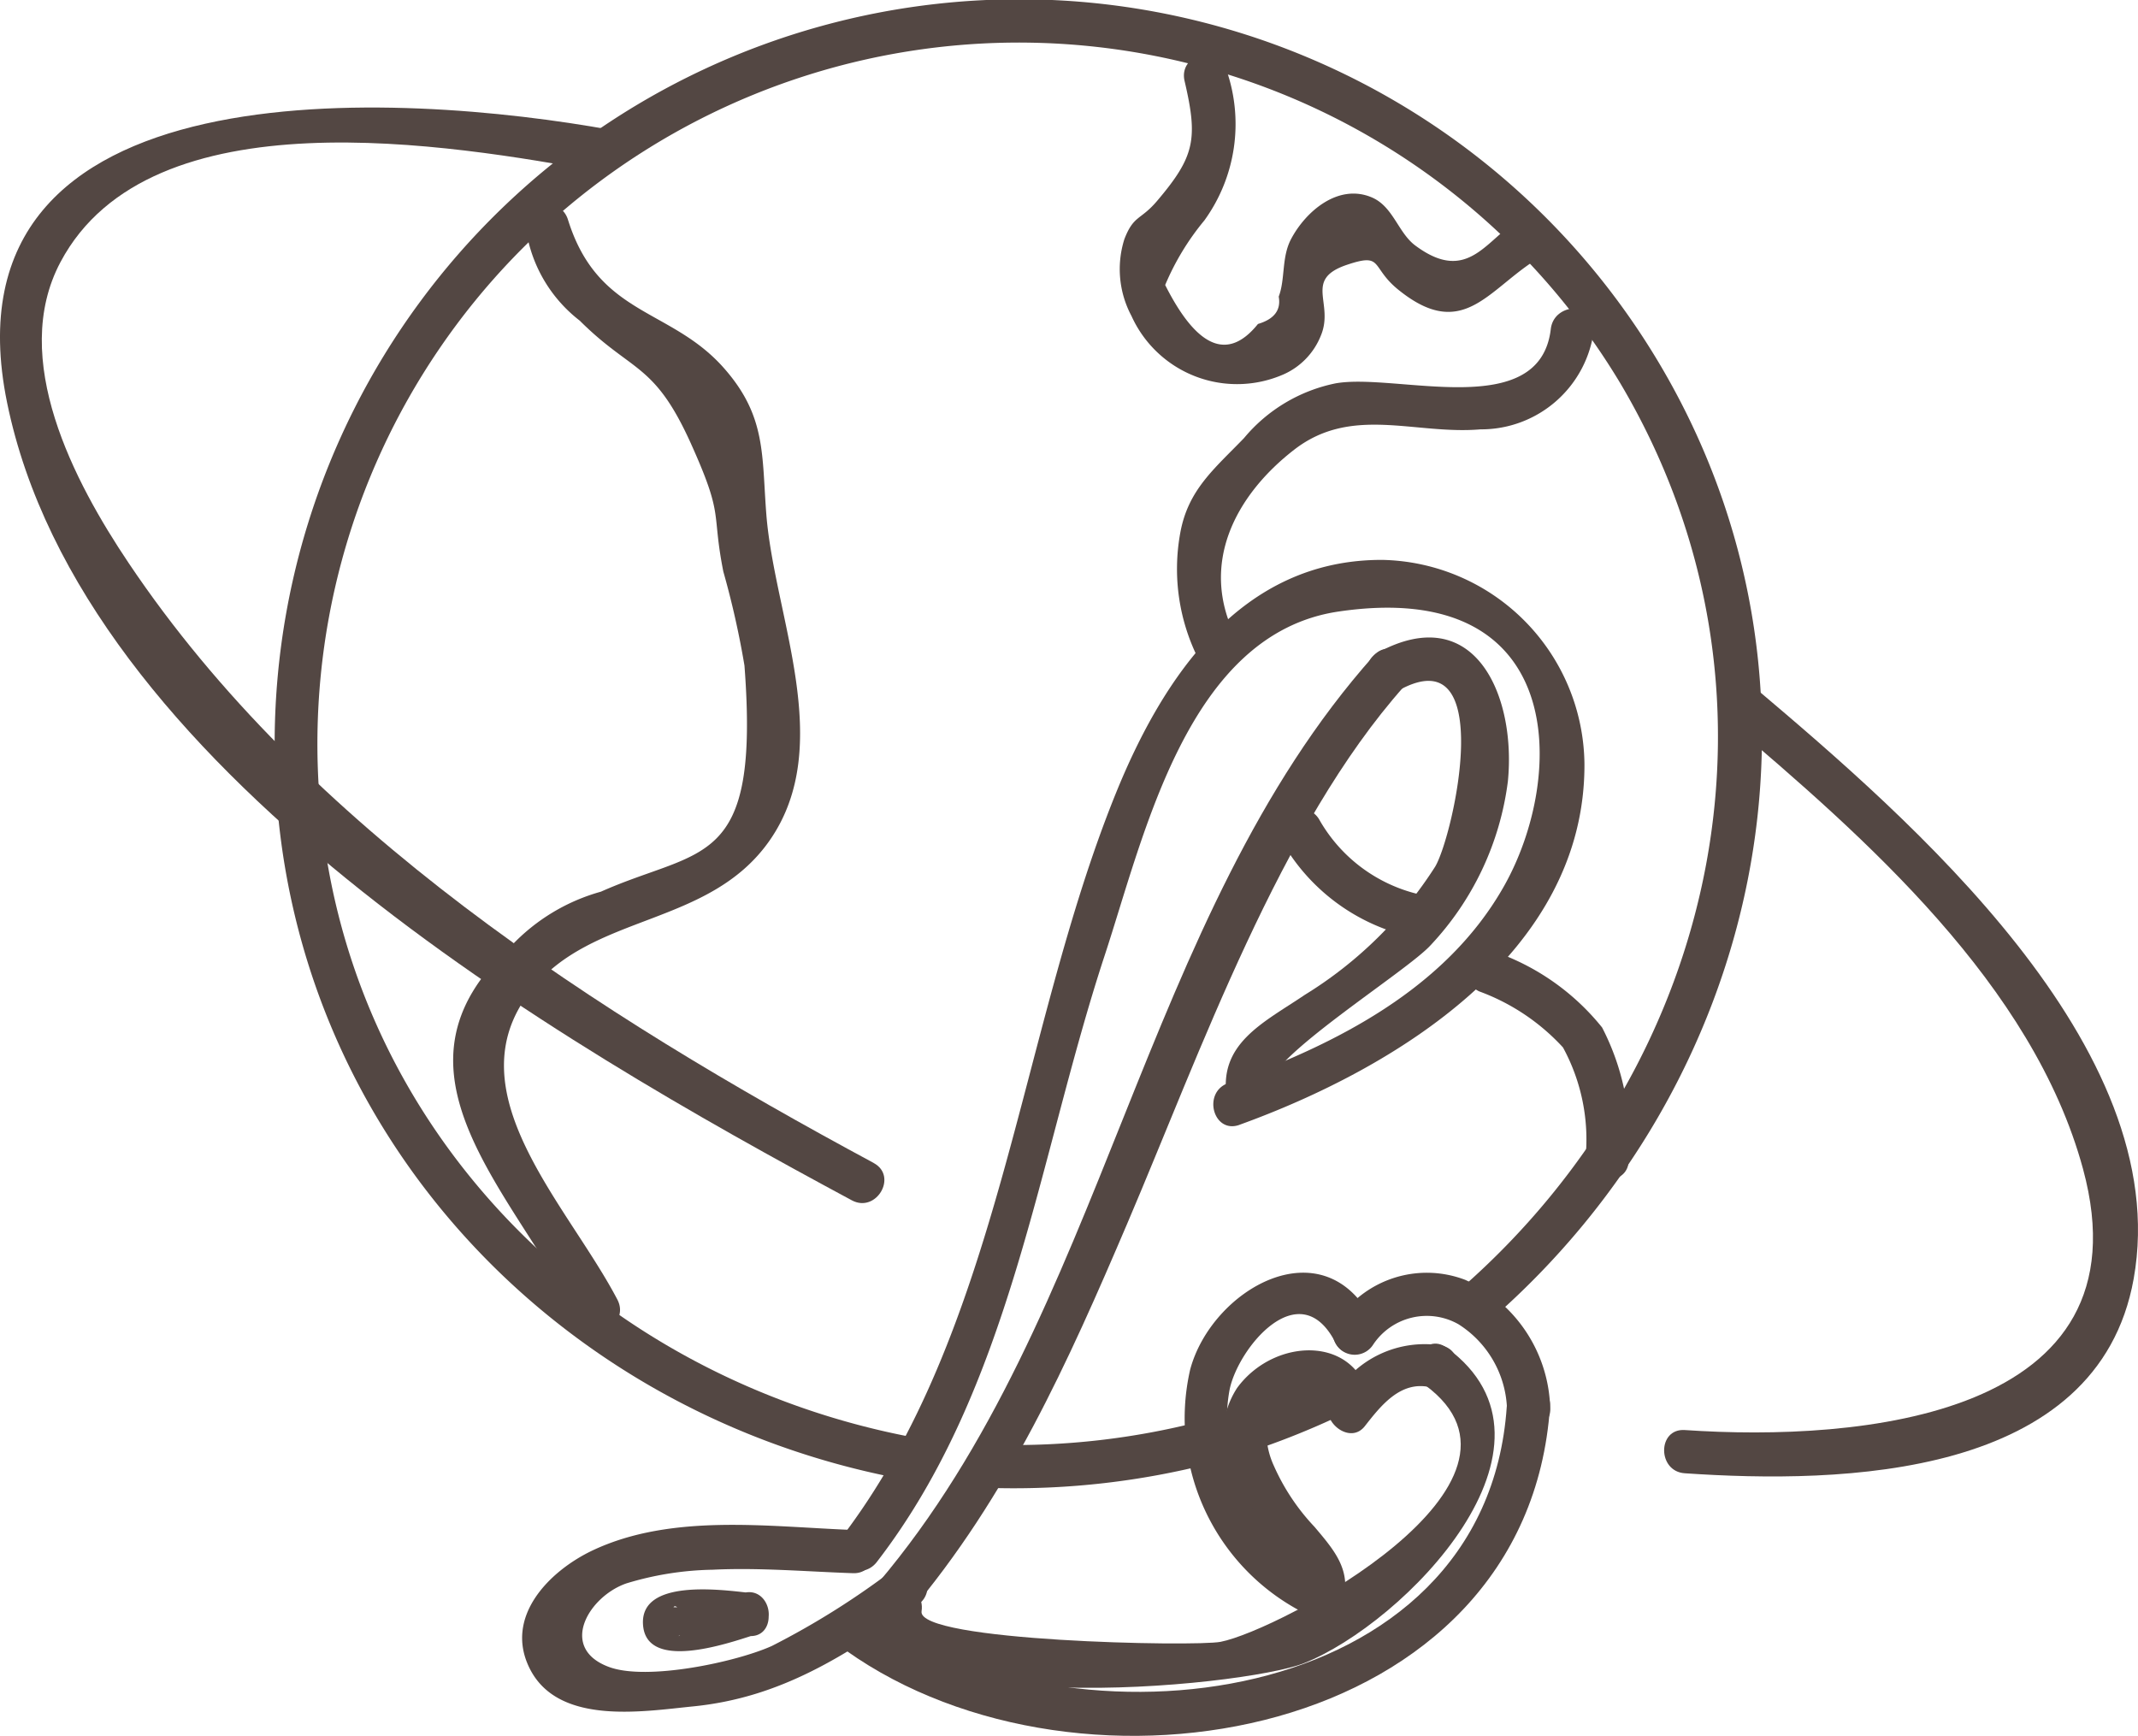
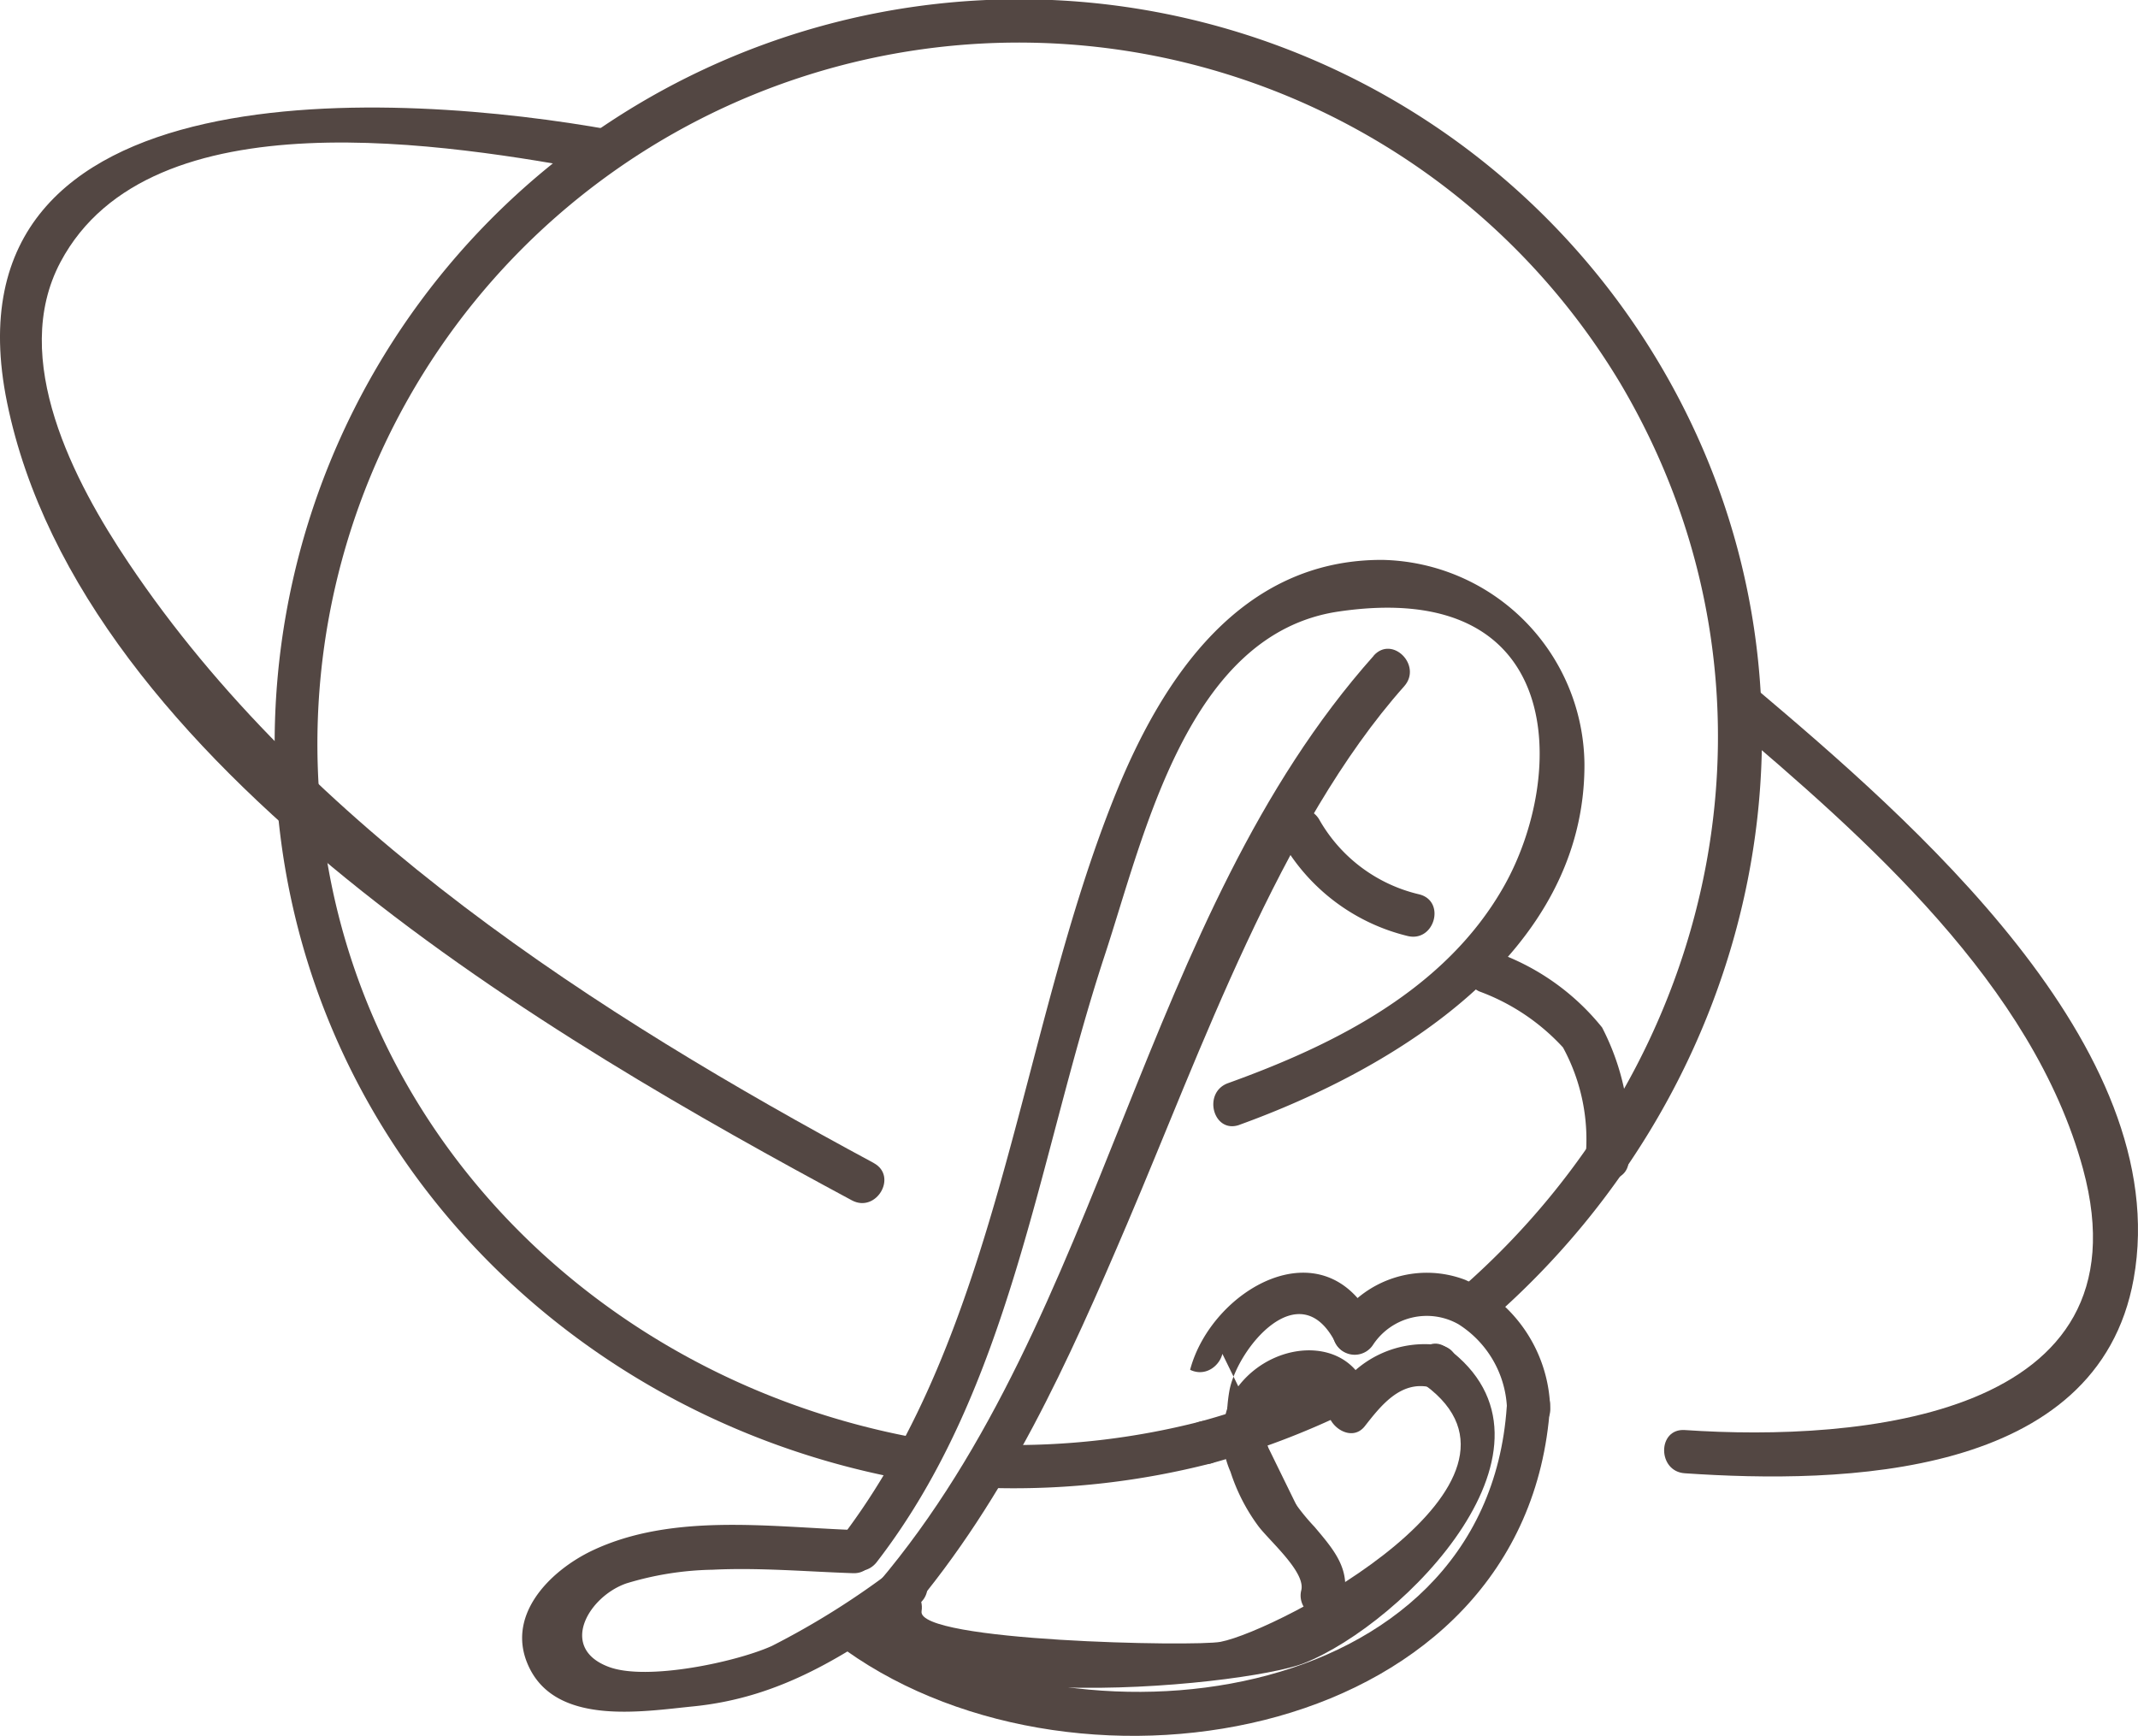
<svg xmlns="http://www.w3.org/2000/svg" width="61.82" height="50.194" viewBox="0 0 61.82 50.194">
  <defs>
    <style>.a{fill:#534743;}</style>
  </defs>
  <g transform="translate(-885.022 -529.94)">
    <path class="a" d="M920.86,562.465c4.465-1.614,10.008-4.951,9.976-10.446A5.967,5.967,0,0,0,925,546.13c-4.089-.019-6.355,3.393-7.719,6.763-2.82,6.971-3.321,15.536-7.985,21.582-.491.637.594,1.26,1.079.631,3.887-5.038,4.646-11.63,6.589-17.54,1.157-3.516,2.406-9.3,6.762-9.943,6.616-.977,6.578,4.746,4.793,7.925-1.686,3-4.9,4.6-7.988,5.712-.751.271-.427,1.479.332,1.205Z" />
    <path class="a" d="M924.744,548.9c-6.745,7.572-7.758,19.056-14.328,26.809-.517.611.363,1.5.884.884,2.861-3.376,4.6-7.249,6.324-11.291,2.1-4.921,4.409-11.483,8-15.518.533-.6-.348-1.486-.884-.884Z" />
-     <path class="a" d="M921.708,561.406c-.142-.815,4-3.377,4.684-4.139a8.474,8.474,0,0,0,2.23-4.733c.244-2.464-.945-5.246-3.752-3.729-.708.382-.077,1.462.631,1.079,2.811-1.519,1.56,4.178,1.023,5.109a11.791,11.791,0,0,1-3.771,3.712c-1.2.812-2.533,1.412-2.25,3.033.138.791,1.342.456,1.205-.332Z" />
    <path class="a" d="M926.224,569.989c3.866,2.829-4.224,7.1-5.91,7.426-.735.143-8.783-.01-8.645-.884.125-.787-1.079-1.125-1.205-.332-.572,3.615,10.505,2.53,12.259,1.835,2.894-1.145,7.978-6.31,4.132-9.124-.65-.476-1.274.608-.631,1.079Z" />
    <path class="a" d="M923.85,576.267c.26-.924-.248-1.5-.818-2.176a6.226,6.226,0,0,1-1.174-1.761,2.376,2.376,0,0,1-.216-.847.485.485,0,0,1,.151-.536q.331-.984,1.623-.207c.035.476.7.907,1.067.442.452-.574,1.023-1.326,1.891-1.13.783.176,1.118-1.028.332-1.205A3.04,3.04,0,0,0,923.6,570.3l1.067.442c-.16-2.21-2.743-2.219-3.875-.667a2.554,2.554,0,0,0-.19,2.425,5.428,5.428,0,0,0,.795,1.556c.311.426,1.4,1.35,1.248,1.881a.626.626,0,0,0,1.206.332Z" />
    <path class="a" d="M928.59,570.615c-.6,8.808-12.6,10.149-18.474,5.971-.657-.467-1.282.617-.631,1.08,6.816,4.846,19.7,2.586,20.355-7.051.055-.8-1.2-.8-1.25,0Z" />
    <path class="a" d="M923.571,568.61l.017.057a.633.633,0,0,0,1.142.149,1.861,1.861,0,0,1,2.464-.584,3.019,3.019,0,0,1,1.4,2.383c.085.791,1.336.8,1.25,0a4.193,4.193,0,0,0-2.453-3.666,3.107,3.107,0,0,0-3.736,1.236l1.142.149-.017-.056c-.236-.767-1.443-.44-1.205.332Z" />
-     <path class="a" d="M923.551,575.593a5.181,5.181,0,0,1-2.841-3.24,4.657,4.657,0,0,1-.136-2.221c.239-1.209,2.025-3.388,3.06-1.373.367.716,1.446.085,1.079-.631-1.426-2.778-4.664-.9-5.279,1.421a6.313,6.313,0,0,0,3.486,7.123c.722.346,1.357-.731.631-1.079Z" />
+     <path class="a" d="M923.551,575.593a5.181,5.181,0,0,1-2.841-3.24,4.657,4.657,0,0,1-.136-2.221c.239-1.209,2.025-3.388,3.06-1.373.367.716,1.446.085,1.079-.631-1.426-2.778-4.664-.9-5.279,1.421c.722.346,1.357-.731.631-1.079Z" />
    <path class="a" d="M910.931,575.269a23.063,23.063,0,0,1-3.59,2.265c-1.034.466-3.609,1.014-4.707.609-1.472-.541-.6-2.037.5-2.418a9.026,9.026,0,0,1,2.492-.395c1.345-.066,2.713.054,4.057.1.8.031.8-1.219,0-1.25-2.434-.092-5.221-.488-7.508.583-1.26.59-2.61,1.936-1.821,3.454.842,1.618,3.268,1.208,4.7,1.066,2.562-.254,4.418-1.475,6.509-2.94.654-.458.03-1.542-.631-1.079Z" />
-     <path class="a" d="M906.484,576.011c-.292.093-.588.175-.886.247a5.725,5.725,0,0,1-.733.148c-.076.009-.161,0-.236.014a1.052,1.052,0,0,0-.132-.006c.084-.13.282.253.291.278a.234.234,0,0,1-.027.358c0,.11-.042.175-.121.2.006.015,0-.029.069-.021a1.152,1.152,0,0,0,.224-.038,5.32,5.32,0,0,1,.746-.013c.324.009.649.03.972.066.8.088.792-1.163,0-1.25s-3.112-.4-3.037.912c.078,1.385,2.467.549,3.2.316C907.581,576.974,907.254,575.767,906.484,576.011Z" />
    <path class="a" d="M919.707,571.05a21.663,21.663,0,0,1-5.87.669.625.625,0,0,0,0,1.25,22.916,22.916,0,0,0,6.2-.714.625.625,0,0,0-.333-1.205Z" />
    <path class="a" d="M923.383,569.679a21.323,21.323,0,0,1-3.676,1.371.625.625,0,0,0,.333,1.205,23.044,23.044,0,0,0,3.974-1.5c.723-.351.09-1.429-.631-1.08Z" />
    <path class="a" d="M911.509,571.517c-9.251-1.709-16.611-9.042-17.26-18.653a20.28,20.28,0,0,1,37.629-11.833c5.205,8.794,2.934,19.569-4.613,26.169-.607.531.28,1.412.884.884,7.759-6.785,10.265-17.951,5.141-27.131a21.529,21.529,0,0,0-40.315,11.2c.351,10.438,8.105,18.7,18.2,20.566.786.145,1.123-1.059.332-1.2Z" />
    <path class="a" d="M934.917,550.74c4.046,3.426,8.889,7.678,10.335,13,1.956,7.2-6.5,7.893-11.512,7.551-.8-.055-.8,1.2,0,1.25,4.539.309,11.941.155,12.977-5.624,1.2-6.707-6.536-13.35-10.916-17.059-.61-.517-1.5.363-.884.884Z" />
    <path class="a" d="M910.283,563.567c-7.979-4.29-16.4-9.678-21.544-17.351-1.566-2.334-3.456-5.9-1.967-8.7,2.6-4.892,11.286-3.392,15.586-2.614.786.142,1.124-1.062.332-1.206-5.99-1.084-19.489-2.018-17.463,7.887,2.162,10.569,15.9,18.481,24.425,23.065.709.381,1.341-.7.631-1.079Z" />
-     <path class="a" d="M902.873,567.518c-1.449-2.769-4.787-6.024-2.5-8.934,1.768-2.251,5.145-1.828,6.9-4.337,1.924-2.754.141-6.474-.092-9.427-.135-1.721,0-2.828-1.2-4.206-1.547-1.784-3.658-1.508-4.536-4.321-.238-.765-1.446-.439-1.205.332a4.11,4.11,0,0,0,1.543,2.585c1.521,1.514,2.151,1.2,3.209,3.539.98,2.171.592,1.937.945,3.719a25.258,25.258,0,0,1,.611,2.717c.45,5.908-1.22,5.236-4.152,6.539a5.626,5.626,0,0,0-2.587,1.562c-3.919,3.581-.038,7,1.985,10.863.373.713,1.452.082,1.079-.631Z" />
    <path class="a" d="M932.115,563.45a7.047,7.047,0,0,0-.769-3.8,6.88,6.88,0,0,0-2.921-2.122c-.723-.343-1.359.735-.631,1.079a6.165,6.165,0,0,1,2.421,1.62,5.561,5.561,0,0,1,.65,3.223c.033.8,1.284.806,1.25,0Z" />
    <path class="a" d="M926.055,555.8a4.5,4.5,0,0,1-2.892-2.17.625.625,0,0,0-1.079.631,5.746,5.746,0,0,0,3.638,2.744c.782.191,1.115-1.014.333-1.205Z" />
-     <path class="a" d="M920.768,548.393c-1.094-2.138-.016-4.139,1.676-5.45,1.665-1.291,3.5-.425,5.387-.588a3.286,3.286,0,0,0,3.282-2.9c.094-.8-1.157-.791-1.25,0-.318,2.7-4.47,1.258-6.223,1.57a4.644,4.644,0,0,0-2.646,1.581c-.867.9-1.626,1.5-1.848,2.762a5.789,5.789,0,0,0,.543,3.658c.367.716,1.446.084,1.079-.631Z" />
-     <path class="a" d="M929.043,536.228c-1.031.565-1.537,1.973-3.1.81-.494-.369-.639-1.127-1.253-1.389-.967-.413-1.914.4-2.338,1.206-.279.529-.163,1.155-.356,1.662q.106.582-.6.791-1.3,1.617-2.683-1.127a7.433,7.433,0,0,1,1.133-1.867,4.758,4.758,0,0,0,.633-4.365c-.182-.783-1.388-.451-1.205.333.391,1.675.3,2.179-.8,3.474-.475.558-.671.4-.941,1.1a2.875,2.875,0,0,0,.206,2.221,3.349,3.349,0,0,0,4.4,1.687,2.057,2.057,0,0,0,1.077-1.124c.39-.939-.511-1.616.75-2.042,1.074-.362.67.064,1.5.729,1.94,1.56,2.635-.156,4.211-1.02.706-.386.076-1.466-.631-1.079Z" />
  </g>
</svg>